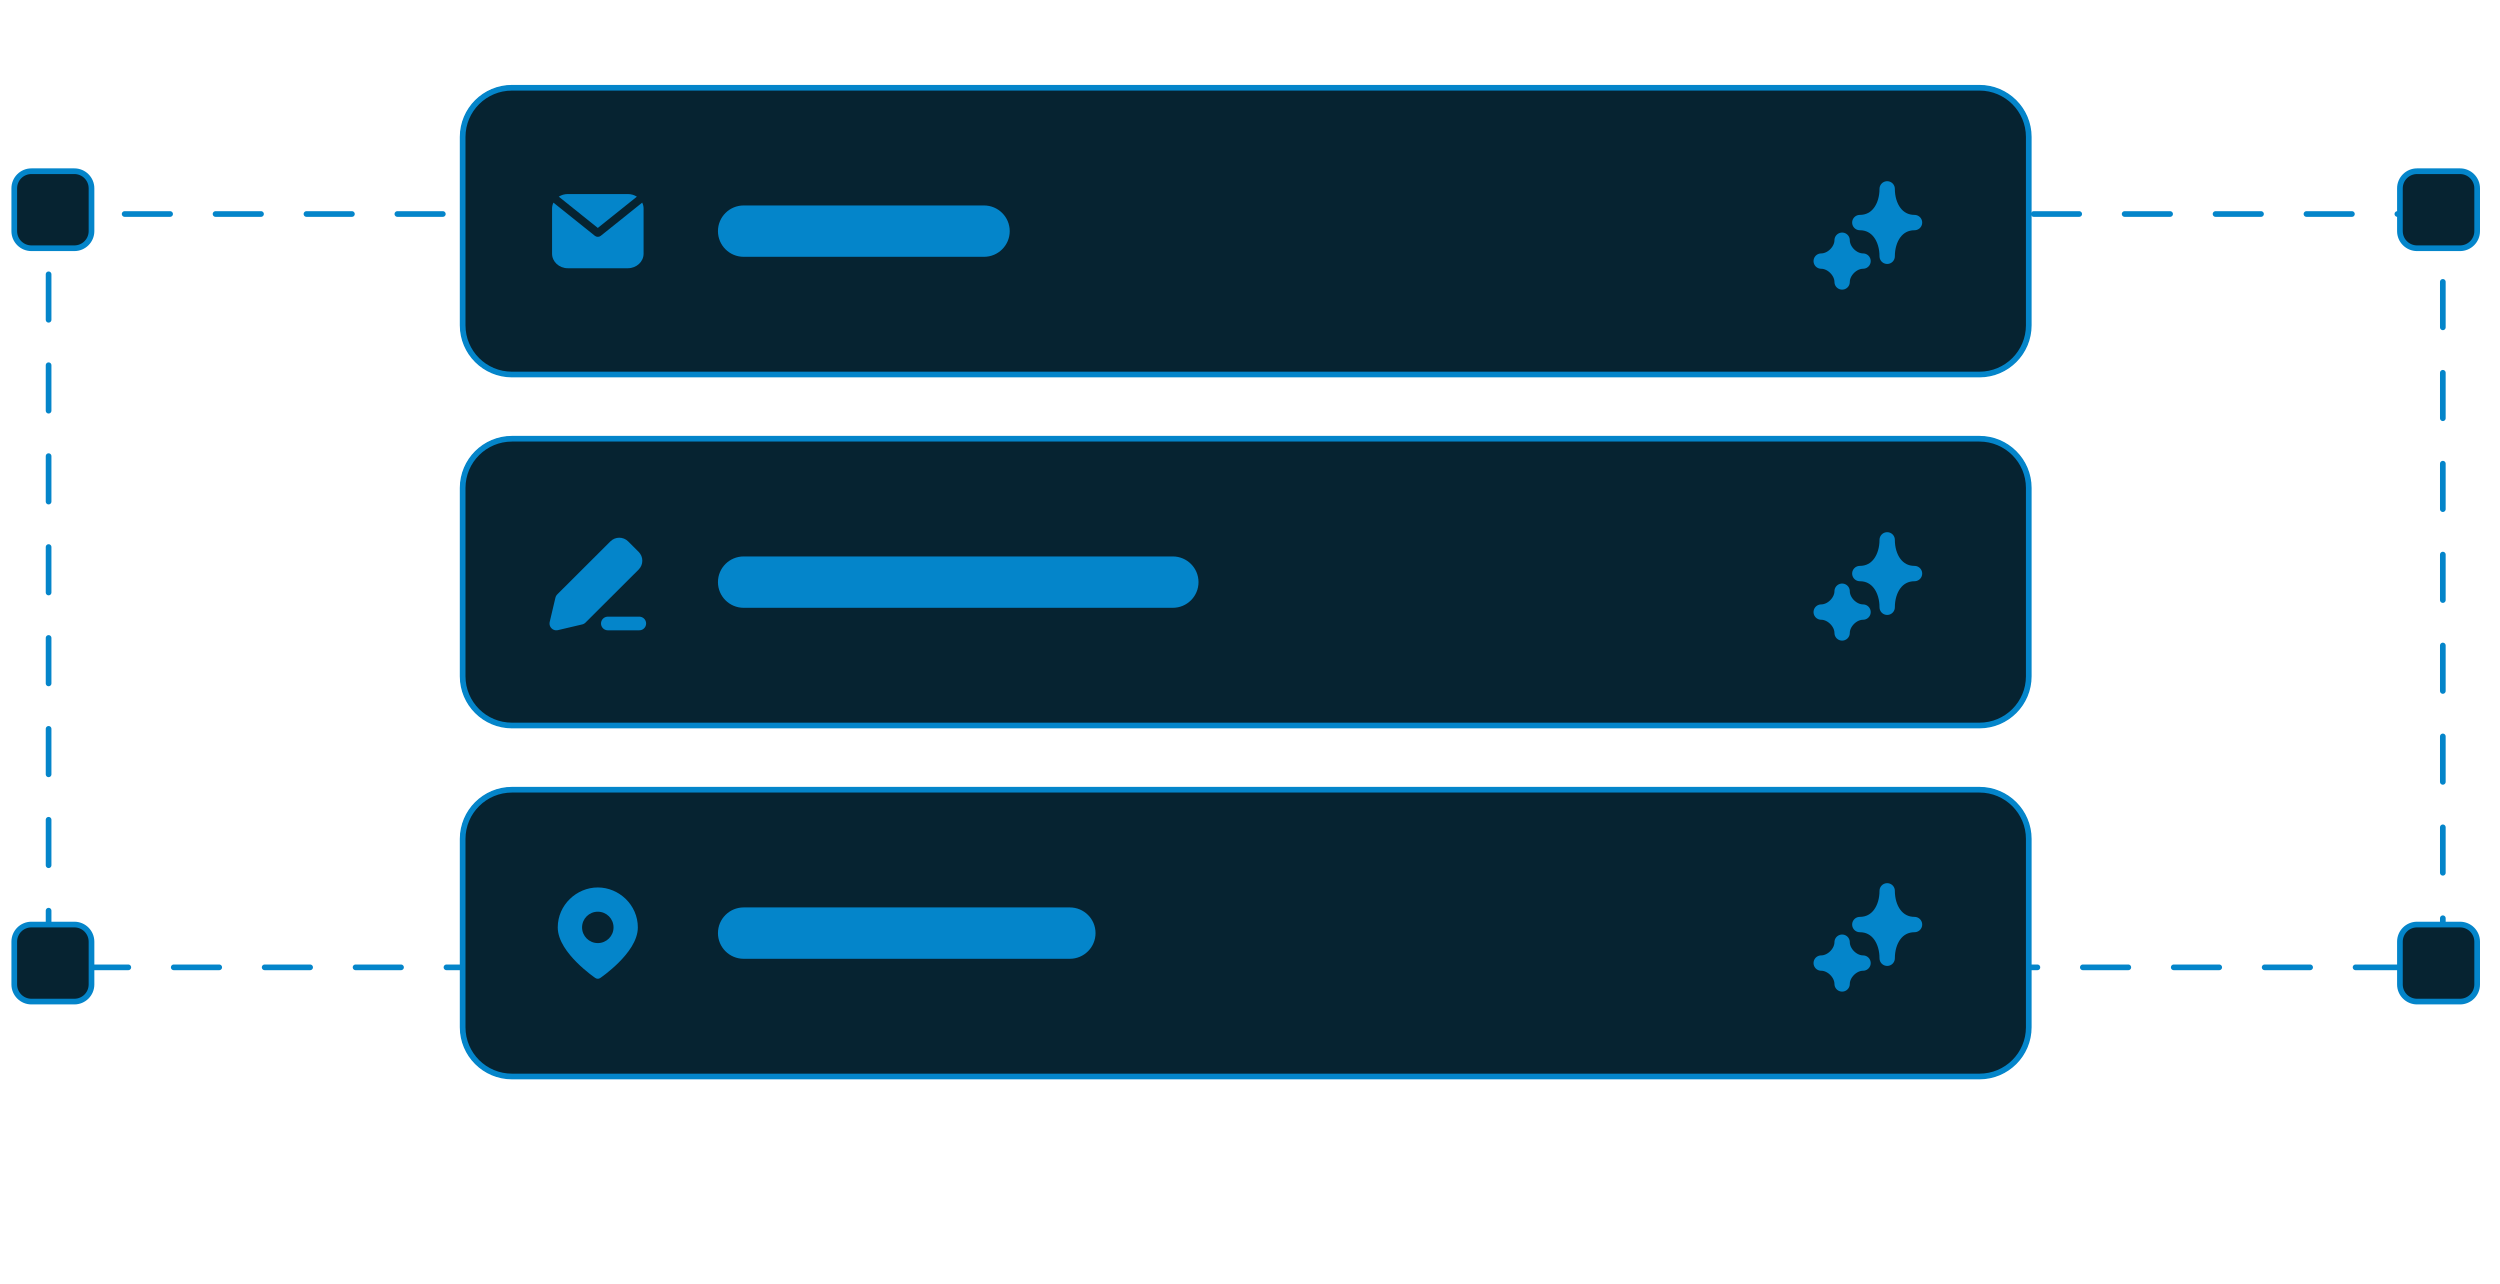
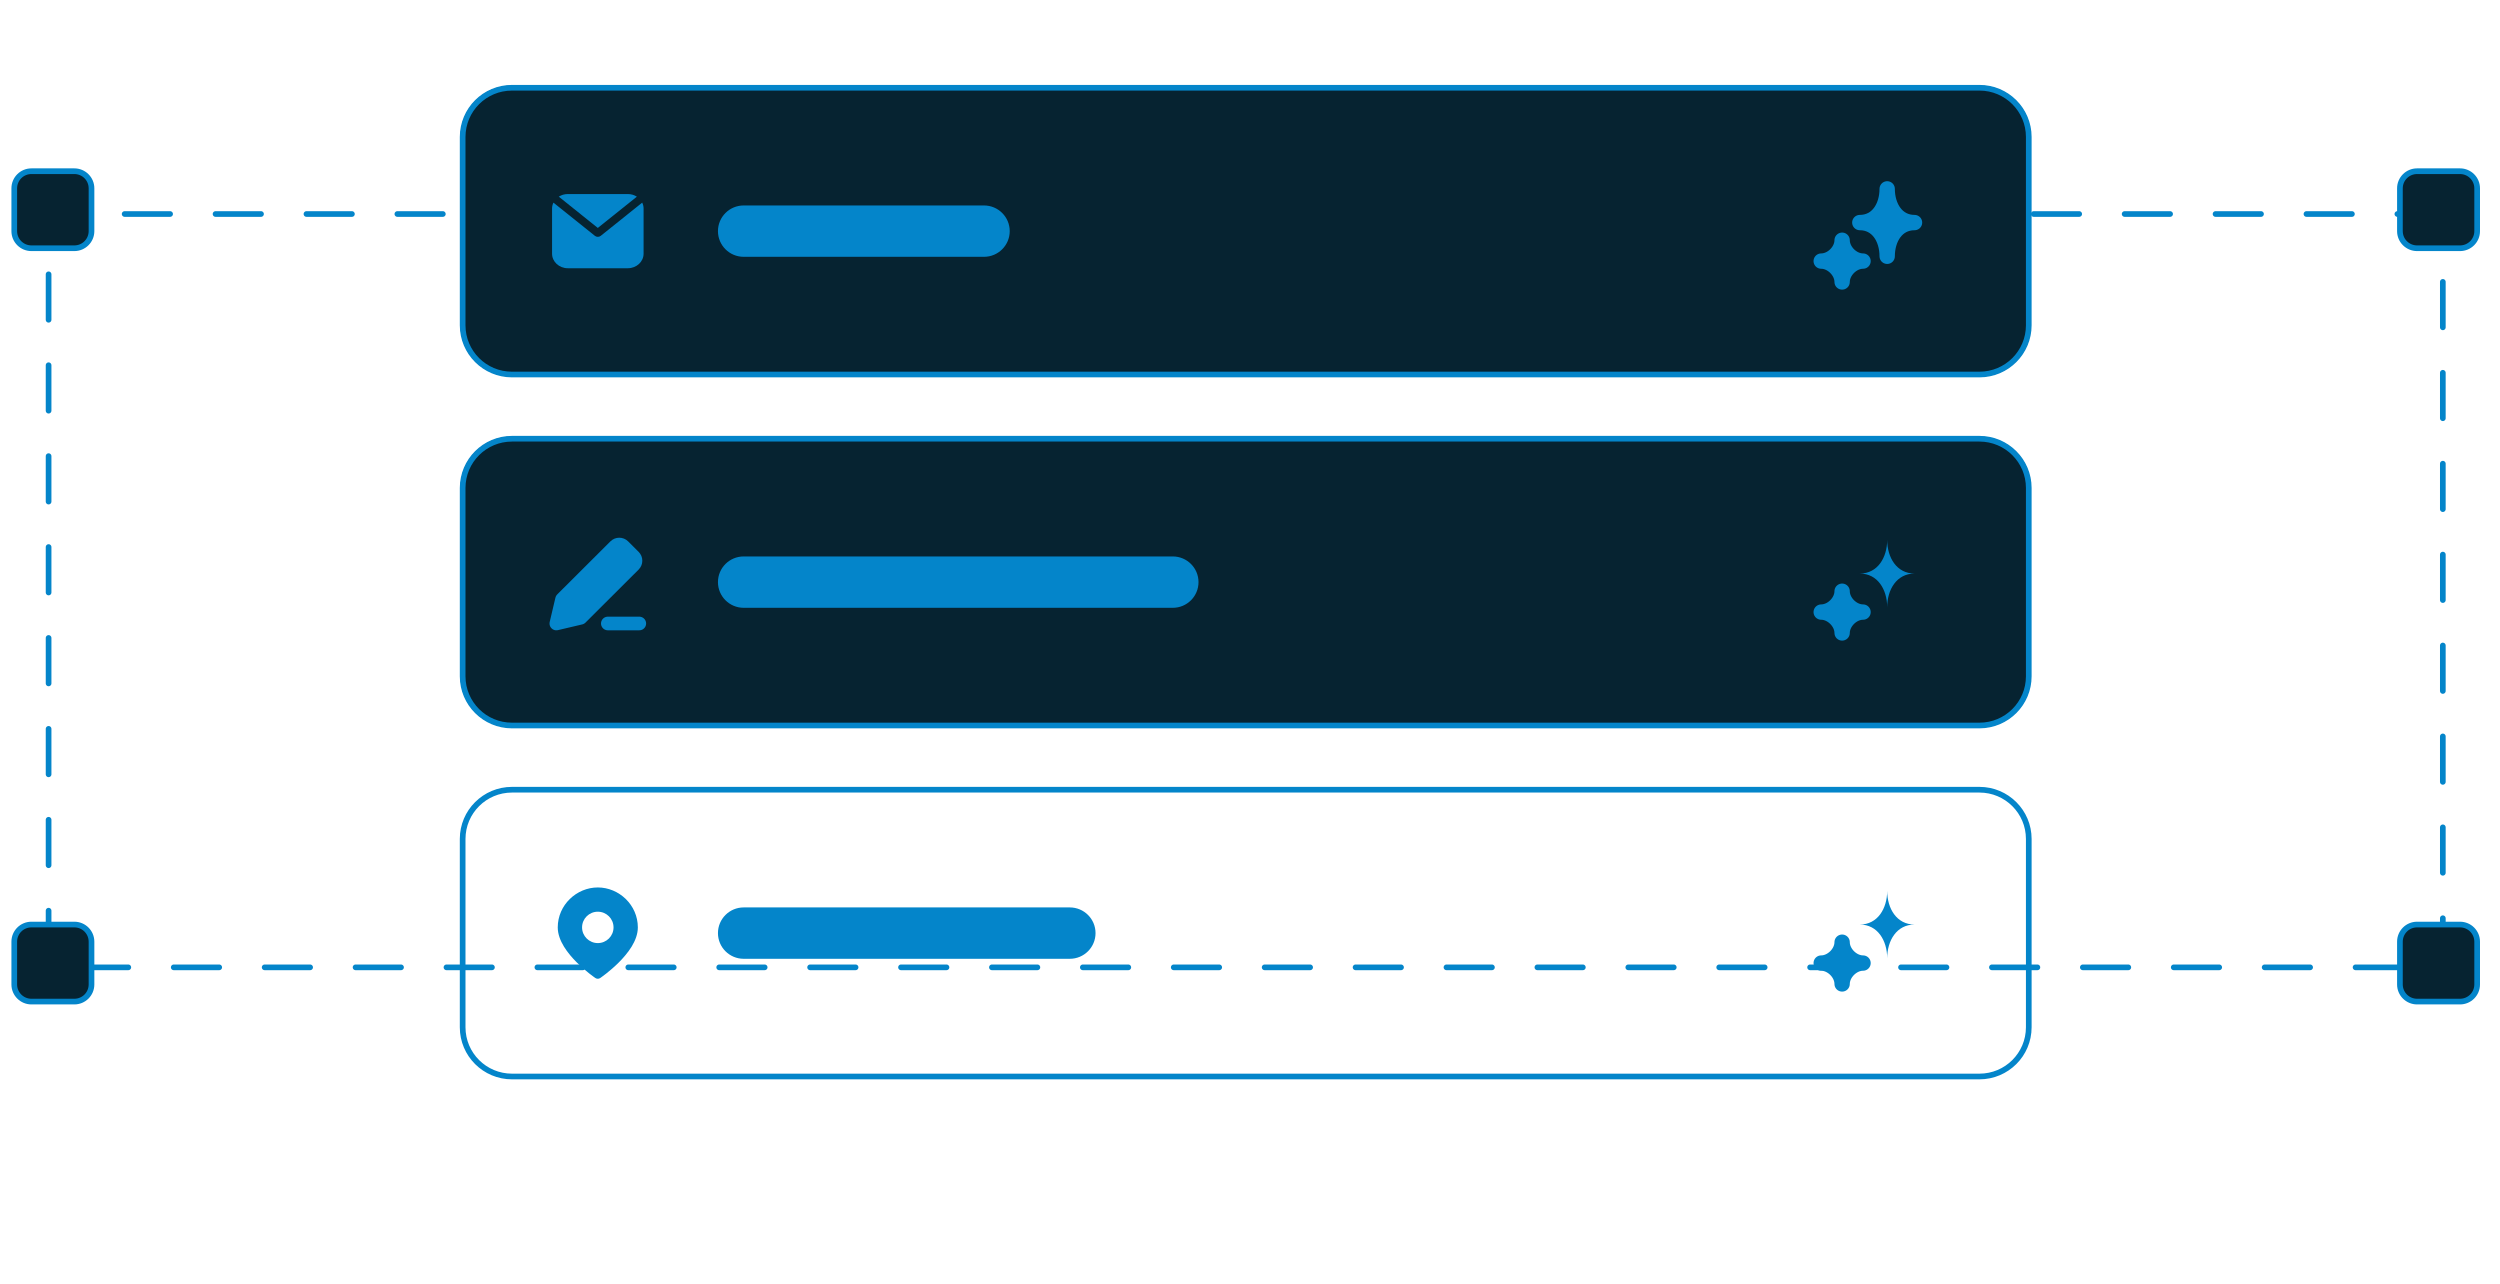
<svg xmlns="http://www.w3.org/2000/svg" width="220" height="113" viewBox="0 0 220 113" fill="none">
  <path d="M214.969 18.833H4.276V85.126H214.969V18.833Z" stroke="#0485CA" stroke-width="0.5" stroke-linecap="round" stroke-dasharray="4 4" />
  <path d="M6.542 15.066H2.766C1.932 15.066 1.255 15.741 1.255 16.573V20.34C1.255 21.172 1.932 21.846 2.766 21.846H6.542C7.376 21.846 8.052 21.172 8.052 20.34V16.573C8.052 15.741 7.376 15.066 6.542 15.066Z" fill="#062331" stroke="#0485CA" stroke-width="0.5" />
  <path d="M216.48 15.066H212.704C211.87 15.066 211.193 15.741 211.193 16.573V20.34C211.193 21.172 211.87 21.846 212.704 21.846H216.48C217.314 21.846 217.99 21.172 217.99 20.34V16.573C217.99 15.741 217.314 15.066 216.48 15.066Z" fill="#062331" stroke="#0485CA" stroke-width="0.5" />
  <path d="M6.542 81.36H2.766C1.932 81.36 1.255 82.034 1.255 82.867V86.633C1.255 87.465 1.932 88.14 2.766 88.14H6.542C7.376 88.14 8.052 87.465 8.052 86.633V82.867C8.052 82.034 7.376 81.36 6.542 81.36Z" fill="#062331" stroke="#0485CA" stroke-width="0.5" />
  <path d="M216.48 81.36H212.704C211.87 81.36 211.193 82.034 211.193 82.867V86.633C211.193 87.465 211.87 88.14 212.704 88.14H216.48C217.314 88.14 217.99 87.465 217.99 86.633V82.867C217.99 82.034 217.314 81.36 216.48 81.36Z" fill="#062331" stroke="#0485CA" stroke-width="0.5" />
  <path d="M174.19 7.533H45.055C42.553 7.533 40.524 9.557 40.524 12.053V28.627C40.524 31.123 42.553 33.147 45.055 33.147H174.19C176.692 33.147 178.721 31.123 178.721 28.627V12.053C178.721 9.557 176.692 7.533 174.19 7.533Z" fill="#062331" />
  <path d="M174.19 7.722H45.056C42.657 7.722 40.713 9.661 40.713 12.053V28.627C40.713 31.019 42.657 32.958 45.056 32.958H174.19C176.588 32.958 178.532 31.019 178.532 28.627V12.053C178.532 9.661 176.588 7.722 174.19 7.722Z" stroke="#0485CA" stroke-width="0.5" />
  <path d="M86.59 18.08H65.445C64.194 18.08 63.18 19.092 63.18 20.34C63.18 21.588 64.194 22.6 65.445 22.6H86.59C87.841 22.6 88.856 21.588 88.856 20.34C88.856 19.092 87.841 18.08 86.59 18.08Z" fill="#0485CA" />
  <path fill-rule="evenodd" clip-rule="evenodd" d="M48.702 17.831C48.624 17.992 48.581 18.17 48.581 18.358V22.322C48.581 23.03 49.2 23.605 49.965 23.605H55.251C56.016 23.605 56.636 23.03 56.636 22.322V18.358C56.636 18.17 56.592 17.992 56.514 17.831L52.862 20.756C52.718 20.871 52.498 20.871 52.355 20.756L48.702 17.831ZM56.044 17.307C55.82 17.161 55.546 17.076 55.251 17.076H49.965C49.67 17.076 49.397 17.161 49.172 17.307L52.608 20.058L56.044 17.307Z" fill="#0485CA" />
  <path d="M166.072 16.62C166.072 18.18 165.229 19.586 163.664 19.586C165.229 19.586 166.072 20.992 166.072 22.553C166.072 20.992 166.914 19.586 168.478 19.586C166.914 19.586 166.072 18.18 166.072 16.62Z" fill="#0485CA" />
  <path d="M162.107 21.14C162.107 22.076 161.204 22.976 160.266 22.976C161.204 22.976 162.107 23.877 162.107 24.813C162.107 23.877 163.009 22.976 163.947 22.976C163.009 22.976 162.107 22.076 162.107 21.14Z" fill="#0485CA" />
  <path d="M166.072 16.62C166.072 18.18 165.229 19.586 163.664 19.586C165.229 19.586 166.072 20.992 166.072 22.553C166.072 20.992 166.914 19.586 168.478 19.586C166.914 19.586 166.072 18.18 166.072 16.62Z" stroke="#0485CA" stroke-width="1.35" stroke-linecap="round" stroke-linejoin="round" />
  <path d="M162.107 21.14C162.107 22.076 161.204 22.976 160.266 22.976C161.204 22.976 162.107 23.877 162.107 24.813C162.107 23.877 163.009 22.976 163.947 22.976C163.009 22.976 162.107 22.076 162.107 21.14Z" stroke="#0485CA" stroke-width="1.35" stroke-linecap="round" stroke-linejoin="round" />
-   <path d="M174.19 69.307H45.055C42.553 69.307 40.524 71.33 40.524 73.827V90.4C40.524 92.896 42.553 94.92 45.055 94.92H174.19C176.692 94.92 178.721 92.896 178.721 90.4V73.827C178.721 71.33 176.692 69.307 174.19 69.307Z" fill="#062331" />
  <path d="M174.19 69.495H45.056C42.657 69.495 40.713 71.434 40.713 73.827V90.4C40.713 92.792 42.657 94.732 45.056 94.732H174.19C176.588 94.732 178.532 92.792 178.532 90.4V73.827C178.532 71.434 176.588 69.495 174.19 69.495Z" stroke="#0485CA" stroke-width="0.5" />
  <path d="M94.142 79.853H65.445C64.194 79.853 63.18 80.865 63.18 82.114C63.18 83.362 64.194 84.374 65.445 84.374H94.142C95.393 84.374 96.407 83.362 96.407 82.114C96.407 80.865 95.393 79.853 94.142 79.853Z" fill="#0485CA" />
  <path fill-rule="evenodd" clip-rule="evenodd" d="M52.394 86.065C52.394 86.066 52.394 86.066 52.606 85.754L52.394 86.065ZM52.819 86.065L52.822 86.064L52.83 86.058L52.858 86.038C52.883 86.021 52.918 85.996 52.963 85.963C53.053 85.899 53.179 85.805 53.331 85.686C53.634 85.448 54.04 85.108 54.447 84.702C54.852 84.298 55.267 83.819 55.584 83.302C55.898 82.787 56.13 82.209 56.13 81.611C56.13 79.638 54.476 78.096 52.606 78.096C50.737 78.096 49.082 79.638 49.082 81.611C49.082 82.209 49.315 82.787 49.629 83.302C49.945 83.819 50.36 84.298 50.766 84.702C51.173 85.108 51.578 85.448 51.881 85.686C52.033 85.805 52.16 85.899 52.249 85.963C52.294 85.996 52.329 86.021 52.354 86.038L52.383 86.058L52.391 86.064L52.393 86.065H52.394C52.522 86.153 52.691 86.153 52.819 86.065ZM52.606 85.754L52.819 86.065C52.819 86.065 52.819 86.066 52.606 85.754ZM51.222 81.611C51.222 80.848 51.842 80.23 52.607 80.23C53.371 80.23 53.991 80.848 53.991 81.611C53.991 82.373 53.371 82.992 52.607 82.992C51.842 82.992 51.222 82.373 51.222 81.611Z" fill="#0485CA" />
  <path d="M166.072 78.393C166.072 79.954 165.229 81.36 163.664 81.36C165.229 81.36 166.072 82.765 166.072 84.326C166.072 82.765 166.914 81.36 168.478 81.36C166.914 81.36 166.072 79.954 166.072 78.393Z" fill="#0485CA" />
  <path d="M162.107 82.913C162.107 83.85 161.204 84.75 160.266 84.75C161.204 84.75 162.107 85.65 162.107 86.586C162.107 85.65 163.009 84.75 163.947 84.75C163.009 84.75 162.107 83.85 162.107 82.913Z" fill="#0485CA" />
-   <path d="M166.072 78.393C166.072 79.954 165.229 81.36 163.664 81.36C165.229 81.36 166.072 82.765 166.072 84.326C166.072 82.765 166.914 81.36 168.478 81.36C166.914 81.36 166.072 79.954 166.072 78.393Z" stroke="#0485CA" stroke-width="1.35" stroke-linecap="round" stroke-linejoin="round" />
  <path d="M162.107 82.913C162.107 83.85 161.204 84.75 160.266 84.75C161.204 84.75 162.107 85.65 162.107 86.586C162.107 85.65 163.009 84.75 163.947 84.75C163.009 84.75 162.107 83.85 162.107 82.913Z" stroke="#0485CA" stroke-width="1.35" stroke-linecap="round" stroke-linejoin="round" />
  <path d="M174.19 38.42H45.055C42.553 38.42 40.524 40.444 40.524 42.94V59.513C40.524 62.01 42.553 64.033 45.055 64.033H174.19C176.692 64.033 178.721 62.01 178.721 59.513V42.94C178.721 40.444 176.692 38.42 174.19 38.42Z" fill="#062331" />
  <path d="M174.19 38.608H45.056C42.657 38.608 40.713 40.548 40.713 42.94V59.513C40.713 61.906 42.657 63.845 45.056 63.845H174.19C176.588 63.845 178.532 61.906 178.532 59.513V42.94C178.532 40.548 176.588 38.608 174.19 38.608Z" stroke="#0485CA" stroke-width="0.5" />
  <path d="M103.204 48.967H65.445C64.194 48.967 63.18 49.979 63.18 51.227C63.18 52.475 64.194 53.487 65.445 53.487H103.204C104.455 53.487 105.469 52.475 105.469 51.227C105.469 49.979 104.455 48.967 103.204 48.967Z" fill="#0485CA" />
  <path d="M48.958 54.868L51.098 54.365L55.776 49.698C55.973 49.502 55.973 49.184 55.776 48.988L54.852 48.066C54.655 47.87 54.337 47.87 54.14 48.066L49.461 52.733L48.958 54.868Z" fill="#0485CA" stroke="#0485CA" stroke-width="1.2" stroke-linecap="round" stroke-linejoin="round" />
  <path d="M56.258 54.867H53.489" stroke="#0485CA" stroke-width="1.2" stroke-linecap="round" stroke-linejoin="round" />
  <path d="M166.072 47.507C166.072 49.067 165.229 50.473 163.664 50.473C165.229 50.473 166.072 51.879 166.072 53.439C166.072 51.879 166.914 50.473 168.478 50.473C166.914 50.473 166.072 49.067 166.072 47.507Z" fill="#0485CA" />
  <path d="M162.107 52.027C162.107 52.963 161.204 53.863 160.266 53.863C161.204 53.863 162.107 54.763 162.107 55.699C162.107 54.763 163.009 53.863 163.947 53.863C163.009 53.863 162.107 52.963 162.107 52.027Z" fill="#0485CA" />
-   <path d="M166.072 47.507C166.072 49.067 165.229 50.473 163.664 50.473C165.229 50.473 166.072 51.879 166.072 53.439C166.072 51.879 166.914 50.473 168.478 50.473C166.914 50.473 166.072 49.067 166.072 47.507Z" stroke="#0485CA" stroke-width="1.35" stroke-linecap="round" stroke-linejoin="round" />
  <path d="M162.107 52.027C162.107 52.963 161.204 53.863 160.266 53.863C161.204 53.863 162.107 54.763 162.107 55.699C162.107 54.763 163.009 53.863 163.947 53.863C163.009 53.863 162.107 52.963 162.107 52.027Z" stroke="#0485CA" stroke-width="1.35" stroke-linecap="round" stroke-linejoin="round" />
</svg>